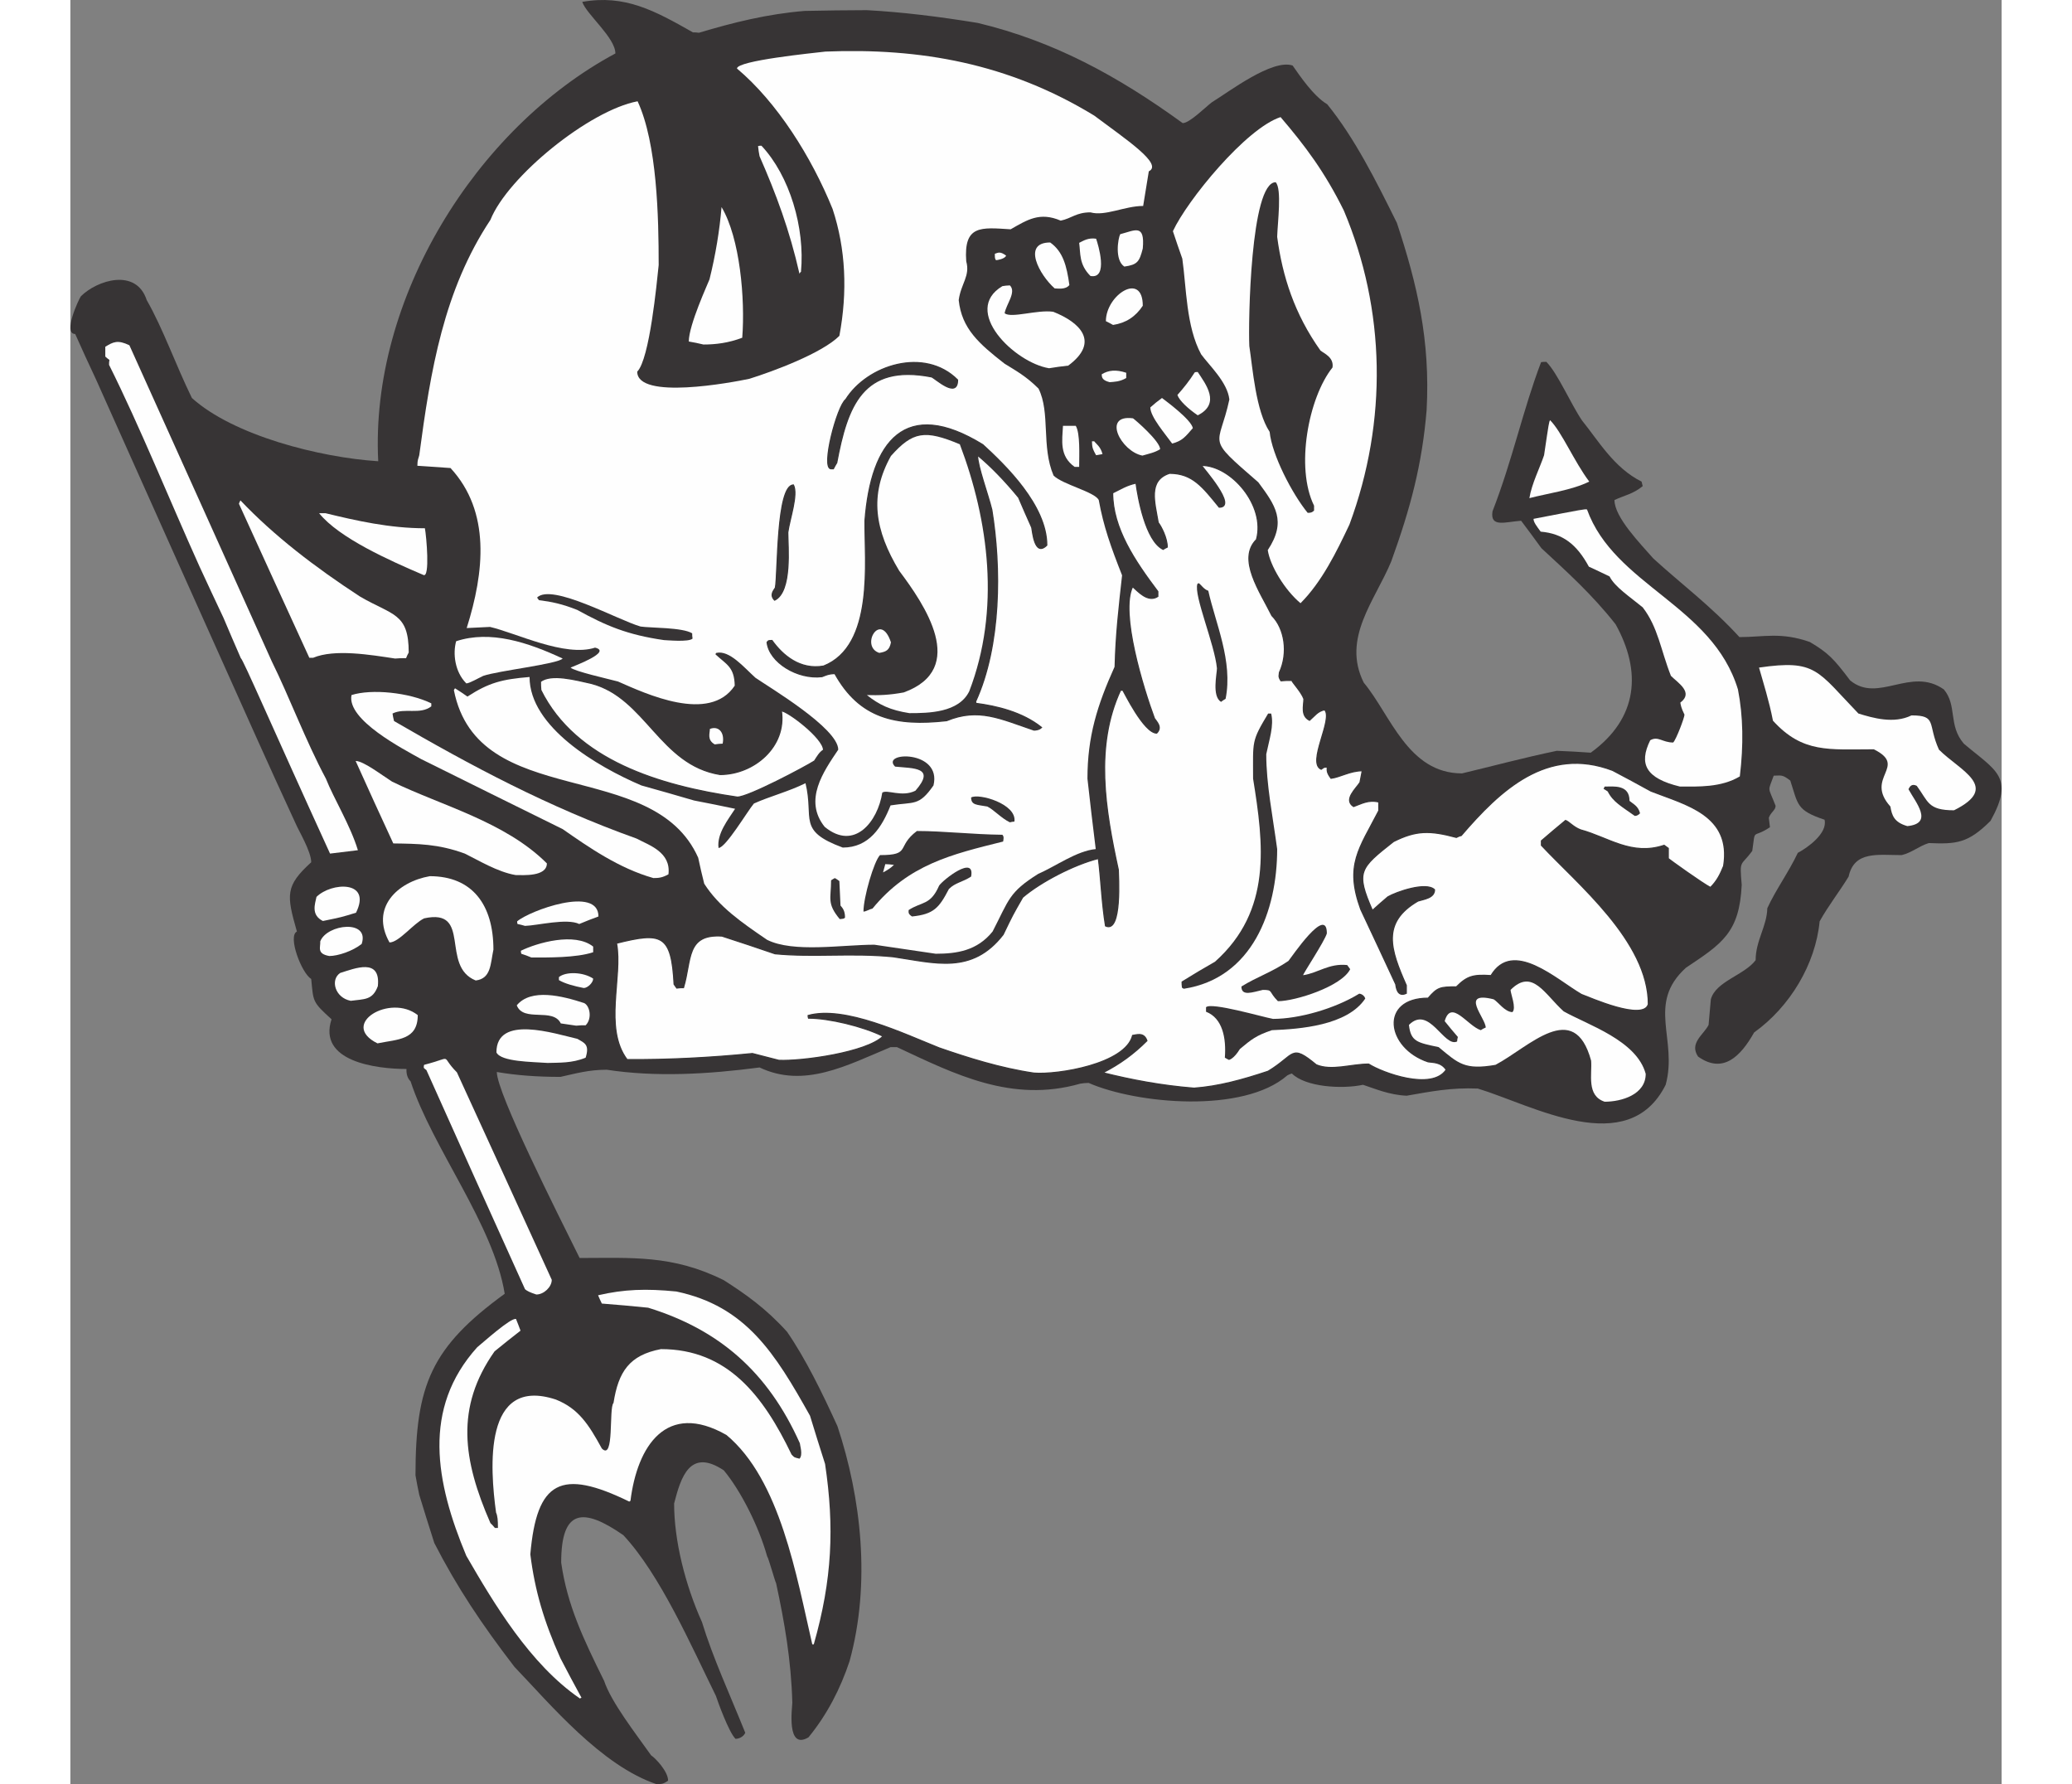
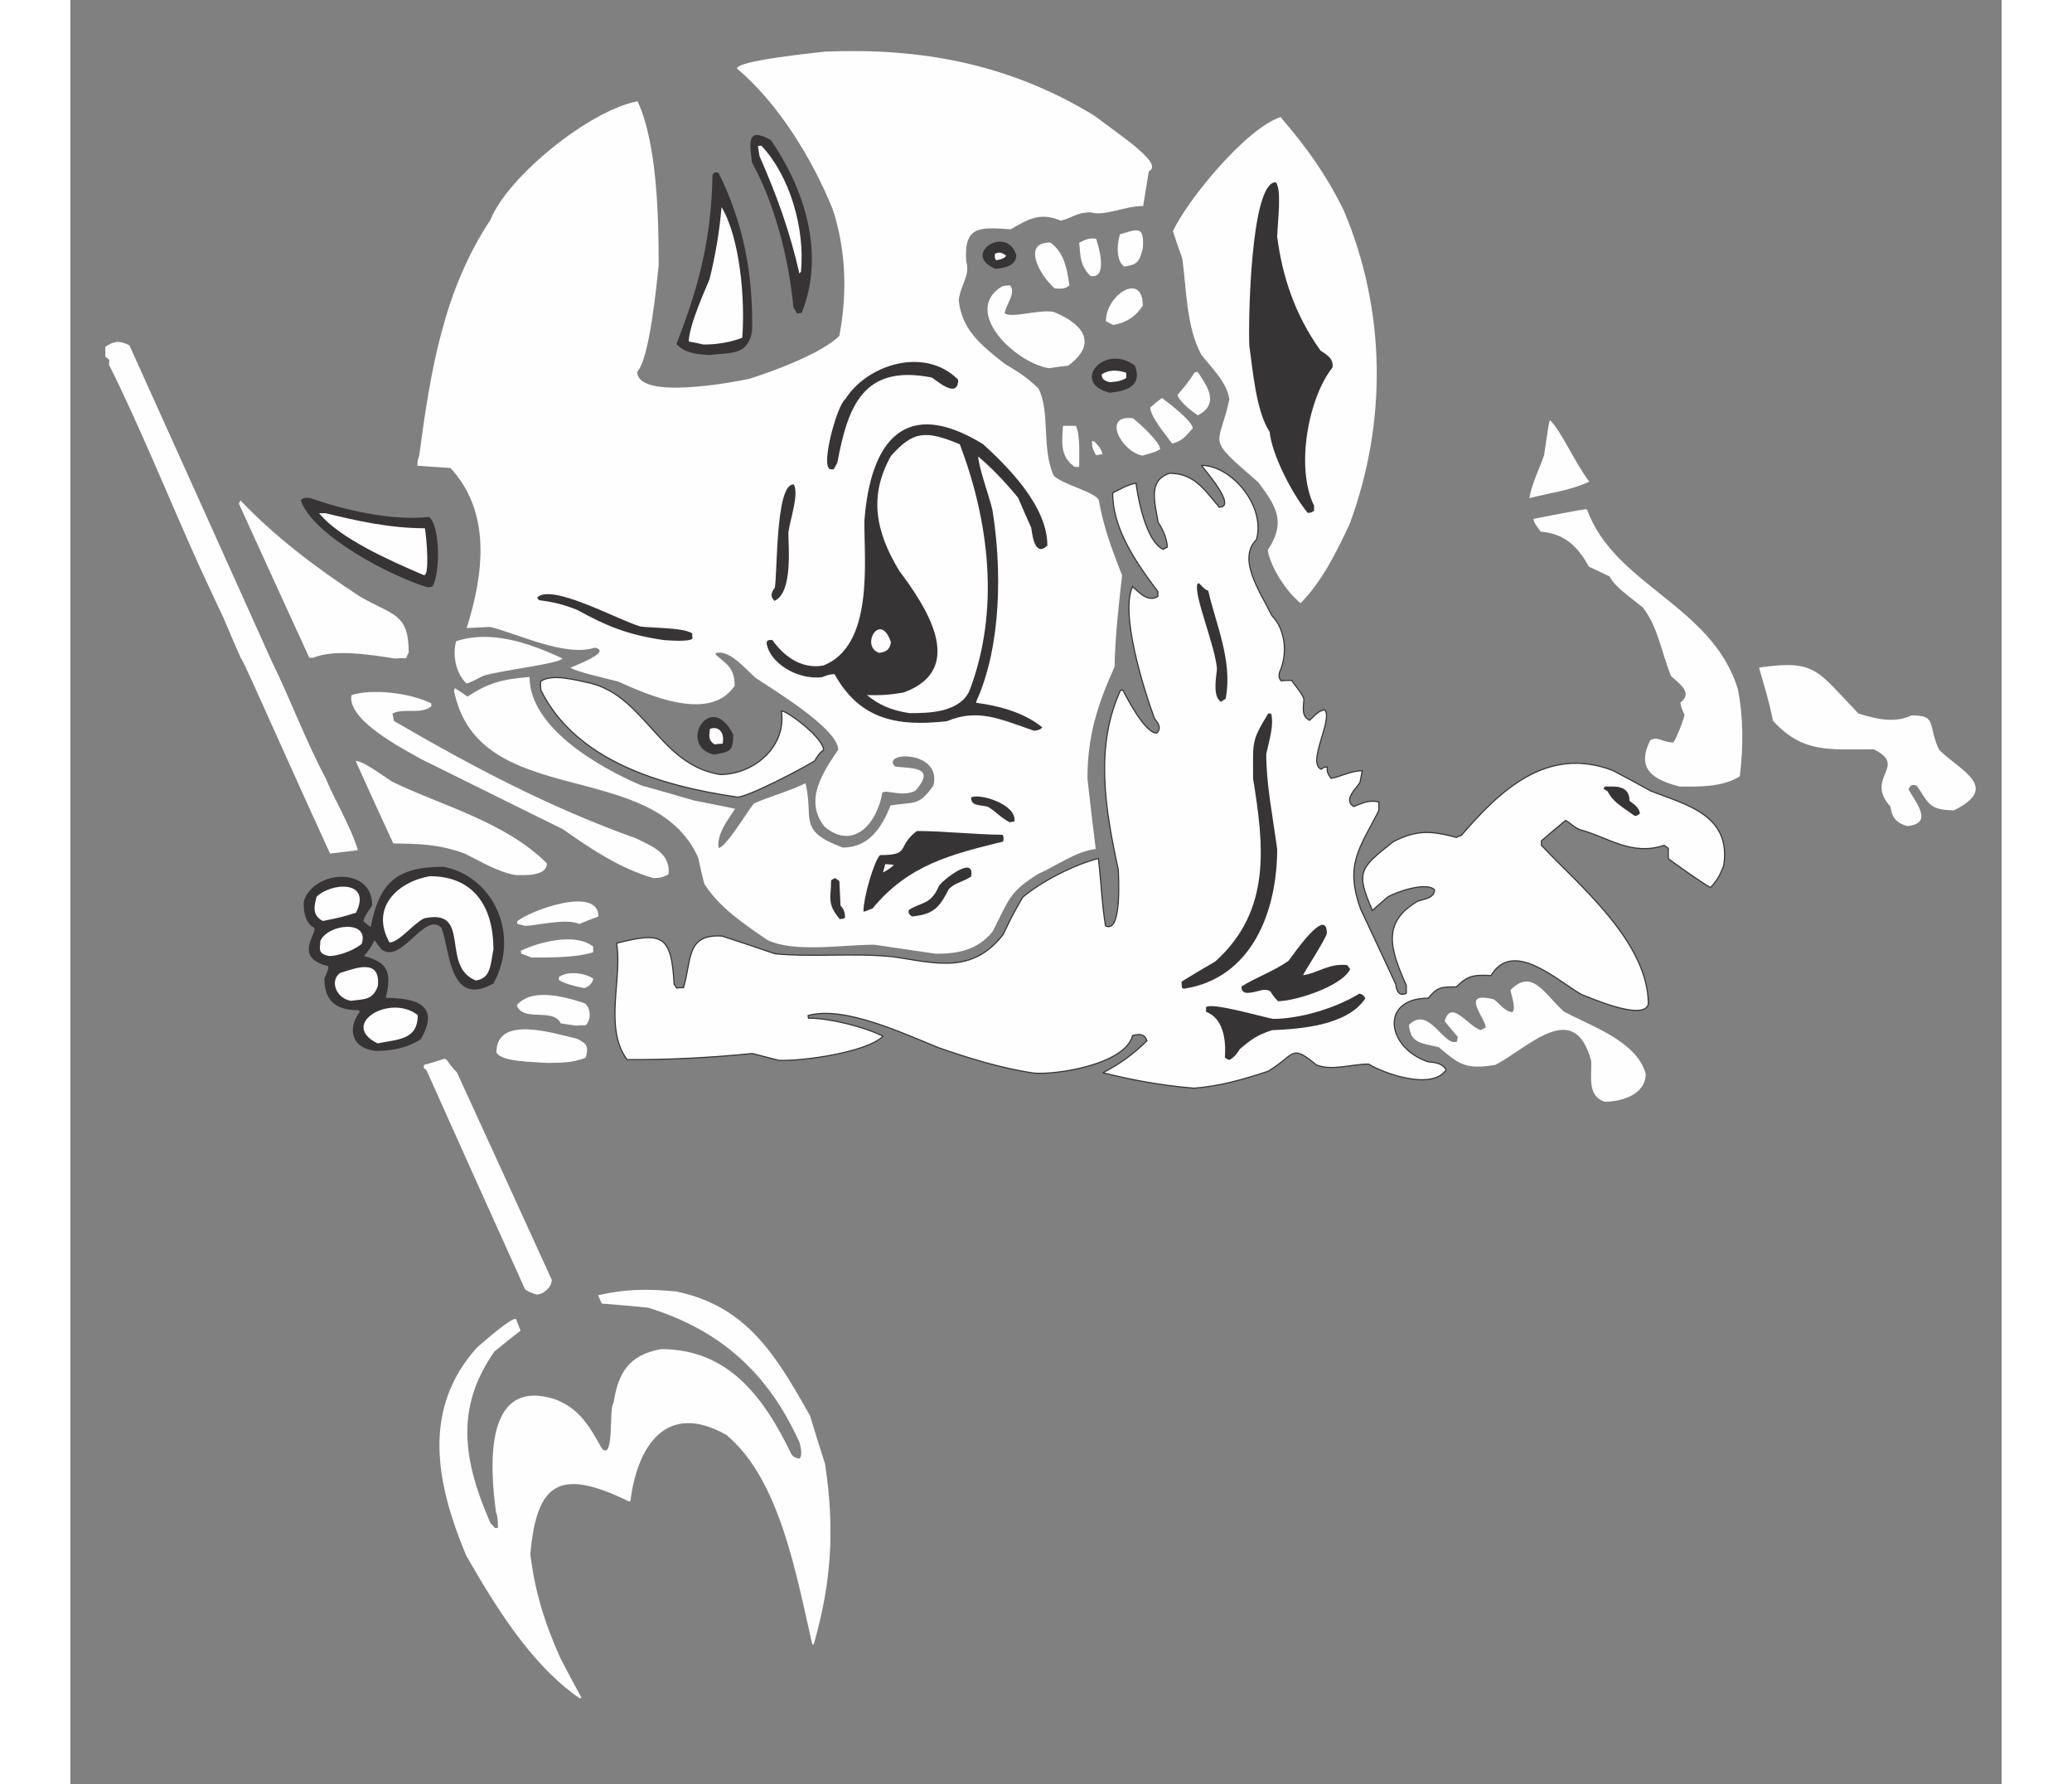
<svg xmlns="http://www.w3.org/2000/svg" xml:space="preserve" width="7.848in" height="6.757in" version="1.1" style="shape-rendering:geometricPrecision; text-rendering:geometricPrecision; image-rendering:optimizeQuality; fill-rule:evenodd; clip-rule:evenodd" viewBox="0 0 7847.74 7249.21">
  <rect x="0" y="0" width="7847.74" height="7249.21" fill="#808080" stroke="none" />
  <defs>
    <style type="text/css">
   
    .str0 {stroke:#373435;stroke-width:4.59;stroke-miterlimit:2.613}
    .fil1 {fill:#FEFEFE}
    .fil0 {fill:#373435}
   
  </style>
  </defs>
  <g id="Layer_x0020__x0028_Black_x0020_and_x0020_White_x0029_">
    <g id="_2008470409120">
-       <path class="fil0" d="M2384.48 7249.21c-226.4,-74.96 -434.43,-325.83 -579.76,-477.27 -133.08,-172.86 -234.04,-324.3 -325.83,-503.27 -21.42,-65.78 -41.3,-131.55 -61.19,-195.8 -6.12,-27.53 -10.71,-53.54 -15.3,-79.54 0,-367.13 64.25,-520.1 362.54,-737.32 -45.89,-282.99 -292.17,-588.93 -382.42,-862.75 -18.36,-18.36 -16.83,-42.83 -16.83,-50.48 -123.91,0 -361.01,-30.59 -304.41,-201.92 -79.54,-71.9 -73.43,-71.9 -82.6,-163.68 -39.77,-24.48 -96.37,-174.39 -58.13,-192.74 -42.83,-149.91 -47.42,-185.09 58.13,-281.46 0,-44.36 -53.54,-133.08 -62.72,-156.03 -53.54,-116.26 -107.08,-232.51 -159.09,-348.77 -218.75,-486.44 -435.96,-972.89 -653.18,-1457.8 -29.06,-61.19 -56.6,-122.38 -84.13,-183.56 -52.01,0 15.3,-142.26 22.95,-152.97 65.78,-65.78 224.87,-116.26 267.7,15.3 65.78,114.73 117.79,263.11 183.56,397.72 169.8,152.97 520.1,241.69 757.2,256.99 -33.65,-659.3 396.19,-1352.25 963.71,-1656.66 0,-64.25 -117.79,-159.09 -134.61,-209.57 172.86,-30.59 293.7,35.18 449.73,123.91 7.65,0 15.3,0 24.48,1.53 137.67,-41.3 278.41,-76.48 429.85,-88.72 84.13,-1.53 168.27,-3.06 252.4,-3.06 142.26,7.65 292.17,26 451.26,52.01 305.94,73.43 564.46,212.63 832.16,406.9 27.53,0 90.25,-62.72 117.79,-84.13 71.9,-44.36 246.28,-177.45 328.89,-149.91 29.06,41.3 84.13,123.91 140.73,157.56 111.67,137.67 197.33,309 282.99,481.86 82.6,249.34 136.14,477.27 120.85,760.26 -18.36,221.81 -65.78,399.25 -143.79,614.94 -65.78,159.09 -201.92,312.06 -111.67,492.56 108.61,130.02 178.97,368.66 399.25,368.66 122.38,-29.06 252.4,-64.25 385.48,-91.78 45.89,1.53 91.78,4.59 137.67,7.65 194.27,-140.73 206.51,-331.94 100.96,-521.63 -96.37,-122.38 -197.33,-212.63 -301.35,-309 -27.53,-38.24 -55.07,-74.96 -82.6,-111.67 -64.25,4.59 -126.97,29.06 -116.26,-38.24 81.07,-208.04 123.91,-413.02 197.33,-605.76 6.12,-1.53 13.77,-1.53 21.42,-1.53 45.89,45.89 99.43,171.33 145.32,238.63 65.78,81.07 130.02,192.74 241.69,247.81 1.53,6.12 3.06,12.24 4.59,18.36 -38.24,32.12 -76.48,38.24 -114.73,56.6 0,70.37 105.55,177.45 157.56,237.1 110.14,100.96 234.04,192.74 350.3,319.71 99.43,0 168.27,-21.42 286.05,19.89 74.96,44.36 97.9,68.84 163.68,156.03 114.73,94.84 246.28,-58.13 380.9,36.71 55.07,65.78 16.83,145.32 81.07,220.28 130.02,110.14 208.04,134.61 108.61,313.59 -91.78,91.78 -139.2,94.84 -250.87,90.25 -39.77,12.24 -67.31,38.24 -110.14,48.95 -96.37,0 -192.74,-18.36 -215.69,87.19 -35.18,58.13 -84.13,120.85 -117.79,182.03 -16.83,174.39 -120.85,347.24 -266.17,451.26 -55.07,97.9 -126.97,169.8 -227.93,97.9 -36.71,-55.07 22.95,-88.72 42.83,-128.49 3.06,-35.18 6.12,-70.37 9.18,-104.02 19.89,-73.43 136.14,-97.9 182.03,-159.09 0,-79.54 45.89,-137.67 47.42,-211.1 35.18,-76.48 87.19,-146.85 123.91,-224.87 38.24,-19.89 122.38,-79.54 108.61,-134.61 -114.73,-38.24 -107.08,-61.19 -139.2,-159.09 -33.65,-26 -36.71,-19.89 -67.31,-19.89 -24.48,68.84 -24.48,39.77 7.65,122.38 0,18.36 -19.89,26 -27.53,48.95 1.53,12.24 3.06,24.48 4.59,38.24 -73.43,48.95 -58.13,-1.53 -71.9,96.37 -47.42,64.25 -52.01,32.12 -42.83,137.67 -9.18,194.27 -79.54,238.63 -226.4,336.53 -162.15,146.85 -32.12,290.64 -82.6,475.74 -152.97,305.94 -541.51,82.6 -763.32,15.3 -108.61,-4.59 -192.74,12.24 -289.11,29.06 -71.9,-3.06 -130.02,-29.06 -177.45,-44.36 -85.66,18.36 -234.04,9.18 -289.11,-45.89 -6.12,1.53 -12.24,4.59 -18.36,7.65 -178.97,156.03 -611.88,116.26 -807.68,30.59 -12.24,0 -22.95,1.53 -33.65,3.06 -278.41,79.54 -509.39,-38.24 -744.96,-148.38 -9.18,0 -18.36,0 -26,0 -178.97,74.96 -351.83,168.27 -532.34,82.6 -209.57,27.53 -422.2,39.77 -621.06,9.18 -73.43,0 -125.44,15.3 -188.15,29.06 -93.31,0 -178.97,-6.12 -258.52,-19.89 0,85.66 246.28,573.64 336.53,755.67 209.57,0 377.84,-13.77 585.87,90.25 88.72,56.6 171.33,114.73 256.99,209.57 74.96,108.61 143.79,249.34 204.98,383.95 96.37,290.64 136.14,637.88 48.95,954.53 -36.71,110.14 -90.25,215.69 -166.74,309 -91.78,55.07 -65.78,-123.91 -65.78,-140.73 -4.59,-172.86 -32.12,-328.89 -65.78,-484.91 -6.12,-12.24 -30.59,-102.49 -36.71,-110.14 -33.65,-120.85 -107.08,-266.17 -175.92,-348.77 -137.67,-91.78 -174.39,27.53 -201.92,134.61 0,149.91 44.36,328.89 113.2,481.86 44.36,145.32 113.2,293.7 175.92,449.73 -7.65,16.83 -26,24.48 -39.77,24.48 -27.53,-27.53 -71.9,-151.44 -79.54,-174.39 -100.96,-204.98 -226.4,-492.56 -376.31,-653.18 -163.68,-113.2 -252.4,-107.08 -252.4,111.67 24.48,172.86 90.25,310.53 174.39,480.33 29.06,87.19 128.49,214.16 191.21,302.88 15.3,9.18 68.84,64.25 68.84,102.49 -22.95,16.83 -29.06,12.24 -44.36,15.3z" />
      <path class="fil1" d="M2070.89 6900.44c-203.45,-139.2 -350.3,-387.01 -461.97,-579.76 -125.44,-299.82 -180.5,-598.11 44.36,-847.45 22.95,-18.36 136.14,-120.85 157.56,-114.73 6.12,15.3 12.24,30.59 18.36,47.42 -35.18,27.53 -70.37,55.07 -105.55,84.13 -160.62,227.93 -128.49,442.08 -16.83,697.54 6.12,6.12 12.24,12.24 18.36,19.89 3.06,0 7.65,0 12.24,0 0,-32.12 -1.53,-48.95 -7.65,-62.72 -24.48,-178.97 -53.54,-556.81 243.22,-458.91 91.78,36.71 133.08,100.96 186.62,198.86 52.01,52.01 27.53,-165.21 47.42,-185.09 19.89,-126.97 64.25,-194.27 192.74,-218.75 270.76,0 416.08,189.68 530.81,428.32 12.24,12.24 7.65,10.71 32.12,16.83 15.3,-15.3 1.53,-55.07 1.53,-62.72 -130.02,-290.64 -328.89,-461.97 -616.47,-550.69 -62.72,-6.12 -125.44,-12.24 -188.15,-16.83 -6.12,-12.24 -10.71,-22.95 -15.3,-33.65 105.55,-24.48 195.8,-27.53 318.18,-15.3 282.99,59.66 400.78,250.87 543.04,504.8 19.89,64.25 39.77,130.02 61.19,195.8 38.24,256.99 29.06,469.62 -45.89,732.73 -3.06,0 -4.59,0 -6.12,0 -64.25,-276.88 -130.02,-668.48 -348.77,-850.51 -244.75,-139.2 -362.54,45.89 -390.07,267.7 -1.53,0 -3.06,1.53 -4.59,3.06 -278.41,-136.14 -376.31,-84.13 -402.31,214.16 18.36,146.85 55.07,272.29 122.38,422.2 27.53,53.54 56.6,107.08 85.66,160.62 -3.06,0 -4.59,1.53 -6.12,3.06z" />
      <path class="fil1" d="M1893.44 5259.07c-27.53,-9.18 -36.71,-13.77 -45.89,-21.42 -134.61,-296.76 -267.7,-593.52 -400.78,-890.29 -4.59,-3.06 -7.65,-6.12 -10.71,-9.18 0,-4.59 0,-9.18 1.53,-12.24 125.44,-32.12 61.19,-41.3 133.08,30.59 128.49,279.94 256.99,561.4 385.48,842.86 0,29.06 -32.12,59.66 -62.72,59.66z" />
      <path class="fil1" d="M6234.73 4475.86c-74.96,-24.48 -50.48,-111.67 -55.07,-166.74 -68.84,-253.93 -252.4,-55.07 -388.54,16.83 -125.44,21.42 -149.91,-4.59 -230.98,-71.9 -85.66,-18.36 -113.2,-21.42 -120.85,-90.25 82.6,-82.6 142.26,93.31 195.8,67.31 0,-6.12 1.53,-12.24 3.06,-18.36 -18.36,-21.42 -36.71,-42.83 -53.54,-64.25 26,-91.78 93.31,19.89 146.85,36.71 6.12,-4.59 12.24,-7.65 19.89,-10.71 0,-38.24 -108.61,-149.91 32.12,-114.73 16.83,9.18 45.89,52.01 76.48,52.01 16.83,-16.83 -7.65,-74.96 -7.65,-90.25 88.72,-88.72 137.67,16.83 215.69,87.19 97.9,55.07 296.76,117.79 333.47,253.93 0,84.13 -97.9,113.2 -166.74,113.2z" />
      <path class="fil1 str0" d="M4565.83 4420.8c-133.08,-10.71 -253.93,-33.65 -370.19,-62.72 68.84,-35.18 125.44,-76.48 178.97,-130.02 -12.24,-36.71 -44.36,-22.95 -58.13,-21.42 -29.06,116.26 -304.41,160.62 -400.78,152.97 -136.14,-19.89 -270.76,-62.72 -385.48,-102.49 -142.26,-56.6 -383.95,-172.86 -532.34,-131.55 0,3.06 0,6.12 1.53,10.71 81.07,0 218.75,32.12 302.88,73.43 -65.78,65.78 -330.42,102.49 -423.73,97.9 -36.71,-9.18 -71.9,-18.36 -107.08,-27.53 -169.8,16.83 -345.71,26 -509.39,24.48 -96.37,-128.49 -16.83,-336.53 -42.83,-472.68 183.56,-45.89 223.34,-36.71 234.04,166.74 3.06,4.59 6.12,9.18 10.71,15.3 9.18,-1.53 18.36,-1.53 27.53,-1.53 33.65,-111.67 9.18,-218.75 156.03,-209.57 71.9,22.95 143.79,47.42 215.69,71.9 157.56,15.3 312.06,-4.59 480.33,12.24 168.27,24.48 319.71,73.43 446.67,-90.25 38.24,-79.54 38.24,-79.54 79.54,-151.44 73.43,-62.72 209.57,-133.08 307.47,-157.56 10.71,82.6 13.77,180.5 29.06,273.82 68.84,33.65 52.01,-209.57 52.01,-227.93 -53.54,-246.28 -96.37,-501.74 9.18,-729.67 3.06,0 6.12,0 9.18,0 4.59,6.12 85.66,174.39 137.67,174.39 24.48,-24.48 -1.53,-47.42 -9.18,-59.66 -44.36,-119.32 -140.73,-429.85 -88.72,-535.39 18.36,15.3 61.19,67.31 102.49,39.77 0,-7.65 0,-13.77 0,-19.89 -93.31,-123.91 -183.56,-256.99 -183.56,-400.78 32.12,-15.3 53.54,-30.59 94.84,-39.77 7.65,56.6 38.24,234.04 110.14,269.23 4.59,-3.06 10.71,-6.12 16.83,-9.18 0,-36.71 -24.48,-84.13 -36.71,-99.43 -13.77,-82.6 -42.83,-171.33 45.89,-200.39 93.31,0 134.61,55.07 201.92,137.67 76.48,0 -67.31,-160.62 -71.9,-169.8 120.85,0 261.58,163.68 223.34,301.35 -79.54,79.54 15.3,212.63 62.72,309 52.01,52.01 67.31,151.44 30.59,230.98 0,10.71 -6.12,15.3 6.12,33.65 13.77,-1.53 29.06,-1.53 44.36,-1.53 0,6.12 38.24,45.89 48.95,74.96 0,27.53 -13.77,68.84 22.95,87.19 21.42,-18.36 32.12,-36.71 61.19,-42.83 36.71,36.71 -73.43,215.69 -13.77,241.69 7.65,-4.59 7.65,-9.18 24.48,-9.18 0,13.77 -3.06,21.42 15.3,45.89 36.71,-4.59 78.01,-30.59 126.97,-30.59 -3.06,15.3 -6.12,30.59 -9.18,47.42 -15.3,24.48 -68.84,70.37 -26,97.9 30.59,-10.71 59.66,-29.06 102.49,-18.36 0,10.71 0,22.95 0,35.18 -79.54,154.5 -139.2,220.28 -73.43,400.78 47.42,100.96 94.84,201.92 142.26,304.41 1.53,7.65 4.59,55.07 42.83,36.71 0,-10.71 0,-21.42 0,-32.12 -64.25,-145.32 -102.49,-255.46 47.42,-342.65 24.48,-7.65 67.31,-12.24 67.31,-45.89 -33.65,-33.65 -156.03,9.18 -189.68,29.06 -21.42,18.36 -42.83,36.71 -62.72,55.07 -68.84,-157.56 -52.01,-171.33 85.66,-279.94 91.78,-45.89 146.85,-45.89 255.46,-16.83 6.12,-3.06 12.24,-6.12 19.89,-7.65 157.56,-183.56 348.77,-365.6 614.94,-264.64 52.01,27.53 104.02,55.07 156.03,84.13 140.73,55.07 328.89,96.37 295.23,304.41 -13.77,33.65 -26,59.66 -53.54,87.19 -30.59,-15.3 -169.8,-114.73 -171.33,-117.79 0,-13.77 0,-27.53 0,-41.3 -6.12,-4.59 -12.24,-9.18 -16.83,-12.24 -133.08,44.36 -226.4,-32.12 -339.59,-62.72 -29.06,-10.71 -47.42,-33.65 -61.19,-38.24 -33.65,27.53 -65.78,55.07 -97.9,82.6 0,6.12 0,12.24 0,18.36 145.32,156.03 434.43,390.07 434.43,645.53 -19.89,70.37 -238.63,-27.53 -272.29,-39.77 -102.49,-59.66 -278.41,-224.87 -367.13,-76.48 -71.9,-4.59 -96.37,1.53 -140.73,45.89 -65.78,0 -76.48,1.53 -114.73,45.89 -197.33,0 -169.8,201.92 0,258.52 18.36,3.06 52.01,0 73.43,32.12 -58.13,87.19 -260.05,12.24 -315.12,-22.95 -71.9,0 -149.91,29.06 -212.63,3.06 -105.55,-87.19 -84.13,-41.3 -195.8,26 -105.55,35.18 -200.39,61.19 -301.35,68.84z" />
      <path class="fil1" d="M1939.33 4318.31c-64.25,-4.59 -189.68,-4.59 -208.04,-42.83 0,-154.5 235.57,-76.48 328.89,-55.07 29.06,16.83 50.48,22.95 33.65,76.48 -55.07,22.95 -108.61,19.89 -154.5,21.42z" />
      <path class="fil0" d="M4708.09 4306.07c-6.12,-3.06 -12.24,-6.12 -16.83,-9.18 6.12,-79.54 -9.18,-160.62 -76.48,-186.62 0,-6.12 0,-12.24 0,-18.36 21.42,-21.42 229.45,39.77 272.29,47.42 105.55,0 250.87,-41.3 350.3,-102.49 4.59,0 19.89,4.59 24.48,19.89 -73.43,110.14 -266.17,123.91 -379.37,128.49 -64.25,21.42 -84.13,38.24 -130.02,76.48 -9.18,15.3 -27.53,39.77 -44.36,44.36z" />
      <path class="fil0" d="M1238.73 4269.36c-105.55,-13.77 -108.61,-97.9 -62.72,-159.09 -1.53,-3.06 -3.06,-4.59 -4.59,-6.12 -100.96,0 -139.2,-45.89 -139.2,-128.49 6.12,-16.83 19.89,-41.3 15.3,-50.48 -143.79,-35.18 -44.36,-131.55 -56.6,-156.03 -42.83,-21.42 -42.83,-81.07 -42.83,-105.55 36.71,-128.49 278.41,-146.85 278.41,13.77 -6.12,13.77 -35.18,45.89 -35.18,65.78 9.18,7.65 18.36,15.3 29.06,22.95 35.18,-177.45 100.96,-244.75 296.76,-244.75 201.92,39.77 312.06,275.35 201.92,474.21 -180.5,100.96 -175.92,-136.14 -211.1,-226.4 -68.84,-68.84 -162.15,151.44 -244.75,87.19 -9.18,-12.24 -18.36,-24.48 -27.53,-36.71 -7.65,18.36 -26,47.42 -42.83,64.25 91.78,24.48 116.26,59.66 88.72,169.8 113.2,1.53 226.4,22.95 142.26,168.27 -59.66,38.24 -122.38,47.42 -185.09,47.42z" />
      <path class="fil1" d="M1247.91 4238.76c-157.56,-78.01 52.01,-203.45 163.68,-114.73 0,102.49 -82.6,97.9 -163.68,114.73z" />
      <path class="fil1" d="M2055.59 4166.87c-21.42,-3.06 -42.83,-6.12 -62.72,-9.18 -32.12,-65.78 -151.44,-3.06 -178.97,-73.43 58.13,-70.37 185.09,-38.24 273.82,-9.18 22.95,10.71 33.65,62.72 6.12,90.25 -13.77,0 -26,0 -38.24,1.53z" />
      <path class="fil0" d="M4906.95 4067.43c-39.77,-39.77 -18.36,-45.89 -61.19,-45.89 -41.3,9.18 -87.19,27.53 -87.19,-13.77 64.25,-39.77 123.91,-58.13 191.21,-104.02 10.71,-12.24 156.03,-229.45 156.03,-111.67 -9.18,32.12 -97.9,165.21 -96.37,169.8 61.19,-9.18 104.02,-48.95 178.97,-41.3 3.06,4.59 7.65,10.71 12.24,16.83 -35.18,70.37 -223.34,130.02 -293.7,130.02z" />
      <path class="fil1" d="M1139.3 4065.91c-64.25,-12.24 -84.13,-85.66 -42.83,-113.2 59.66,-18.36 165.21,-62.72 152.97,53.54 -21.42,58.13 -55.07,52.01 -110.14,59.66z" />
      <path class="fil0" d="M4524.53 4016.95c-3.06,-1.53 -6.12,-3.06 -7.65,-4.59 -1.53,-9.18 -1.53,-16.83 -1.53,-24.48 44.36,-27.53 90.25,-55.07 136.14,-81.07 232.51,-208.04 197.33,-477.27 154.5,-743.43 0,-154.5 -7.65,-149.91 61.19,-264.64 3.06,0 7.65,0 12.24,0 12.24,48.95 -7.65,105.55 -19.89,165.21 0,122.38 26,249.34 44.36,385.48 0,250.87 -100.96,524.69 -379.37,567.52z" />
      <path class="fil1" d="M2086.18 4013.9c-39.77,-7.65 -78.01,-18.36 -100.96,-32.12 0,-4.59 0,-9.18 0,-12.24 27.53,-22.95 97.9,-21.42 139.2,6.12 0,16.83 -22.95,38.24 -38.24,38.24z" />
      <path class="fil1" d="M1647.16 3983.3c-145.32,-58.13 -13.77,-295.23 -209.57,-252.4 -44.36,21.42 -102.49,97.9 -140.73,97.9 -79.54,-140.73 32.12,-246.28 163.68,-269.23 172.86,0 258.52,116.26 258.52,298.29 -12.24,58.13 -9.18,117.79 -71.9,125.44z" />
      <path class="fil1" d="M1873.56 3889.99c-13.77,-6.12 -27.53,-10.71 -41.3,-15.3 -1.53,-4.59 -1.53,-9.18 -1.53,-12.24 65.78,-32.12 218.75,-76.48 293.7,-16.83 0,7.65 0,15.3 0,22.95 -68.84,22.95 -185.09,21.42 -250.87,21.42z" />
      <path class="fil1" d="M1052.11 3883.87c-52.01,-9.18 -35.18,-35.18 -36.71,-59.66 27.53,-70.37 201.92,-90.25 168.27,10.71 -36.71,29.06 -96.37,48.95 -131.55,48.95z" />
      <path class="fil1" d="M3516.45 3874.69c-84.13,-12.24 -166.74,-24.48 -249.34,-36.71 -131.55,0 -328.89,33.65 -435.96,-19.89 -105.55,-71.9 -195.8,-134.61 -255.46,-227.93 -9.18,-35.18 -16.83,-70.37 -24.48,-105.55 -183.56,-413.02 -894.87,-186.62 -992.77,-680.72 1.53,-3.06 3.06,-6.12 4.59,-7.65 16.83,10.71 33.65,21.42 50.48,33.65 87.19,-56.6 140.73,-70.37 252.4,-79.54 0,203.45 275.35,364.07 454.32,440.55 70.37,19.89 142.26,39.77 214.16,61.19 55.07,10.71 110.14,21.42 166.74,33.65 -27.53,42.83 -74.96,100.96 -67.31,159.09 29.06,0 117.79,-149.91 143.79,-180.5 64.25,-29.06 142.26,-48.95 209.57,-82.6 35.18,145.32 -35.18,192.74 151.44,261.58 107.08,0 159.09,-82.6 194.27,-171.33 96.37,-15.3 114.73,4.59 174.39,-81.07 35.18,-145.32 -217.22,-137.67 -156.03,-76.48 74.96,7.65 166.74,1.53 82.6,97.9 -55.07,27.53 -114.73,-6.12 -134.61,7.65 -18.36,117.79 -113.2,238.63 -234.04,139.2 -87.19,-108.61 -4.59,-224.87 55.07,-313.59 0,-87.19 -281.46,-253.93 -336.53,-292.17 -47.42,-42.83 -105.55,-113.2 -159.09,-100.96 -1.53,1.53 -3.06,3.06 -3.06,6.12 44.36,41.3 76.48,50.48 78.01,126.97 -102.49,154.5 -362.54,32.12 -474.21,-16.83 -39.77,-10.71 -177.45,-41.3 -192.74,-56.6 16.83,-7.65 169.8,-64.25 99.43,-81.07 -122.38,39.77 -321.24,-59.66 -426.79,-84.13 -32.12,1.53 -64.25,3.06 -94.84,4.59 71.9,-227.93 97.9,-472.68 -65.78,-650.12 -45.89,-3.06 -90.25,-6.12 -134.61,-9.18 0,-26 4.59,-29.06 7.65,-42.83 45.89,-345.71 99.43,-670.01 289.11,-956.06 70.37,-175.92 402.31,-445.14 598.11,-481.86 79.54,171.33 85.66,471.15 85.66,665.42 -7.65,71.9 -36.71,382.42 -87.19,432.9 0,116.26 383.95,44.36 455.85,29.06 97.9,-30.59 295.23,-104.02 365.6,-174.39 33.65,-178.97 26,-353.36 -27.53,-515.51 -85.66,-211.1 -224.87,-432.9 -388.54,-570.58 0,-32.12 307.47,-62.72 359.48,-68.84 385.48,-15.3 743.43,47.42 1092.21,260.05 128.49,96.37 281.46,197.33 221.81,226.4 -7.65,45.89 -15.3,93.31 -22.95,140.73 -74.96,0 -154.5,42.83 -214.16,26 -58.13,0 -76.48,24.48 -120.85,33.65 -85.66,-36.71 -136.14,-3.06 -203.45,35.18 -120.85,-7.65 -191.21,-18.36 -180.5,130.02 16.83,59.66 -21.42,90.25 -30.59,157.56 12.24,116.26 82.6,177.45 186.62,258.52 44.36,27.53 87.19,50.48 137.67,100.96 48.95,97.9 10.71,235.57 61.19,353.36 36.71,36.71 166.74,65.78 183.56,99.43 19.89,108.61 48.95,189.68 94.84,305.94 -13.77,123.91 -27.53,237.1 -30.59,371.72 -70.37,156.03 -110.14,282.99 -110.14,454.32 10.71,94.84 21.42,189.68 33.65,286.05 -78.01,7.65 -160.62,68.84 -234.04,100.96 -119.32,74.96 -117.79,104.02 -185.09,234.04 -62.72,78.01 -145.32,90.25 -230.98,90.25z" />
      <path class="fil1" d="M1847.55 3761.5c-10.71,-3.06 -21.42,-6.12 -30.59,-7.65 -1.53,-4.59 -1.53,-7.65 -1.53,-10.71 48.95,-42.83 330.42,-146.85 330.42,-19.89 -26,9.18 -52.01,19.89 -78.01,30.59 -50.48,-24.48 -169.8,6.12 -220.28,7.65z" />
      <path class="fil1" d="M1026.1 3741.61c-48.95,-24.48 -32.12,-68.84 -26,-97.9 59.66,-59.66 226.4,-68.84 160.62,64.25 -59.66,18.36 -59.66,18.36 -134.61,33.65z" />
      <path class="fil0" d="M3126.38 3733.96c-53.54,-64.25 -35.18,-84.13 -35.18,-157.56 4.59,-3.06 9.18,-6.12 15.3,-9.18 6.12,3.06 12.24,7.65 18.36,12.24 1.53,32.12 3.06,65.78 4.59,99.43 9.18,10.71 18.36,21.42 18.36,48.95 -4.59,4.59 -4.59,4.59 -21.42,6.12z" />
      <path class="fil0" d="M3420.08 3723.25c-16.83,-10.71 -13.77,-16.83 -13.77,-26 53.54,-35.18 88.72,-18.36 123.91,-99.43 15.3,-22.95 146.85,-126.97 130.02,-36.71 -35.18,22.95 -64.25,24.48 -90.25,50.48 -39.77,76.48 -61.19,102.49 -149.91,111.67z" />
      <path class="fil0" d="M3222.75 3703.37c0,-58.13 42.83,-204.98 67.31,-229.45 128.49,0 64.25,-33.65 149.91,-97.9 107.08,0 223.34,13.77 347.24,15.3 7.65,7.65 4.59,18.36 3.06,27.53 -209.57,52.01 -383.95,93.31 -530.81,272.29 -13.77,3.06 -26,12.24 -36.71,12.24z" />
      <path class="fil1" d="M2369.18 3567.22c-140.73,-39.77 -263.11,-125.44 -368.66,-198.86 -192.74,-94.84 -383.95,-189.68 -575.17,-284.52 -73.43,-41.3 -302.88,-159.09 -282.99,-260.05 81.07,-26 234.04,-10.71 324.3,33.65 0,3.06 0,7.65 0,12.24 -45.89,35.18 -108.61,4.59 -157.56,29.06 1.53,9.18 3.06,19.89 6.12,30.59 313.59,182.03 625.65,348.77 985.13,477.27 52.01,27.53 140.73,55.07 130.02,145.32 -24.48,13.77 -39.77,15.3 -61.19,15.3z" />
      <path class="fil1" d="M1809.31 3554.99c-73.43,-12.24 -152.97,-61.19 -206.51,-87.19 -108.61,-39.77 -191.21,-39.77 -290.64,-41.3 -52.01,-111.67 -102.49,-223.34 -152.97,-335 32.12,0 107.08,58.13 148.38,84.13 197.33,96.37 458.91,162.15 628.71,331.94 0,55.07 -97.9,47.42 -126.97,47.42z" />
      <path class="fil1" d="M3302.3 3544.28c3.06,-12.24 6.12,-22.95 9.18,-33.65 10.71,0 22.95,1.53 35.18,3.06 -12.24,12.24 -29.06,22.95 -44.36,30.59z" />
      <path class="fil1" d="M1055.17 3467.79c-237.1,-518.57 -353.36,-789.32 -362.54,-793.91 -24.48,-55.07 -47.42,-110.14 -70.37,-163.68 -33.65,-70.37 -65.78,-140.73 -97.9,-209.57 -120.85,-267.7 -241.69,-567.52 -367.13,-818.39 0,-7.65 0,-13.77 1.53,-19.89 -6.12,-4.59 -12.24,-9.18 -16.83,-13.77 0,-13.77 0,-27.53 0,-39.77 32.12,-19.89 50.48,-29.06 97.9,-6.12 192.74,426.79 385.48,855.1 578.23,1283.42 71.9,145.32 137.67,322.77 220.28,477.27 32.12,81.07 99.43,189.68 130.02,290.64 -38.24,4.59 -76.48,9.18 -113.2,13.77z" />
      <path class="fil1" d="M7464.61 3356.12c-53.54,-15.3 -62.72,-42.83 -68.84,-79.54 -107.08,-119.32 73.43,-162.15 -67.31,-232.51 -182.03,0 -289.11,16.83 -409.96,-116.26 -15.3,-79.54 -39.77,-156.03 -56.6,-215.69 232.51,-33.65 235.57,12.24 403.84,186.62 59.66,18.36 143.79,42.83 215.69,7.65 105.55,0 64.25,35.18 111.67,139.2 85.66,85.66 252.4,151.44 61.19,246.28 -107.08,0 -104.02,-35.18 -151.44,-99.43 -21.42,-10.71 -29.06,4.59 -33.65,13.77 29.06,53.54 104.02,139.2 -4.59,149.91z" />
      <path class="fil0" d="M3817.8 3340.83c-35.18,-16.83 -64.25,-50.48 -91.78,-64.25 -41.3,-7.65 -65.78,-4.59 -65.78,-36.71 30.59,-18.36 186.62,26 175.92,97.9 -6.12,0 -12.24,1.53 -18.36,3.06z" />
      <path class="fil0" d="M6357.11 3314.82c-53.54,-38.24 -88.72,-56.6 -110.14,-99.43 -6.12,-4.59 -12.24,-7.65 -16.83,-10.71 1.53,-3.06 3.06,-6.12 4.59,-9.18 36.71,0 100.96,-9.18 100.96,58.13 13.77,12.24 35.18,19.89 42.83,50.48 -6.12,6.12 -12.24,10.71 -21.42,10.71z" />
      <path class="fil1 str0" d="M2710.3 3238.34c-313.59,-45.89 -656.24,-148.38 -798.5,-434.43 -1.53,-12.24 -1.53,-24.48 -1.53,-35.18 44.36,-33.65 143.79,-6.12 206.51,7.65 221.81,58.13 278.41,330.42 523.16,370.19 137.67,0 270.76,-113.2 249.34,-258.52 24.48,0 171.33,110.14 171.33,159.09 -16.83,10.71 -24.48,26 -36.71,44.36 -38.24,24.48 -269.23,146.85 -313.59,146.85z" />
      <path class="fil1" d="M6540.67 3195.51c-139.2,-33.65 -168.27,-91.78 -120.85,-188.15 32.12,-18.36 48.95,9.18 93.31,9.18 12.24,-12.24 45.89,-100.96 45.89,-113.2 -13.77,-27.53 -15.3,-39.77 -16.83,-48.95 55.07,-41.3 -9.18,-79.54 -38.24,-108.61 -41.3,-104.02 -52.01,-197.33 -114.73,-278.41 -52.01,-42.83 -113.2,-82.6 -134.61,-125.44 -29.06,-13.77 -56.6,-27.53 -84.13,-39.77 -48.95,-90.25 -105.55,-134.61 -195.8,-142.26 -16.83,-22.95 -29.06,-38.24 -29.06,-52.01 206.51,-39.77 206.51,-39.77 217.22,-38.24 111.67,309 509.39,388.54 613.41,731.2 21.42,110.14 22.95,226.4 7.65,353.36 -76.48,45.89 -169.8,41.3 -243.22,41.3z" />
      <path class="fil0" d="M2613.93 3065.48c-148.38,-36.71 -12.24,-266.17 79.54,-81.07 0,70.37 -15.3,70.37 -79.54,81.07z" />
      <path class="fil1" d="M2618.52 3024.18c-32.12,-18.36 -19.89,-44.36 -19.89,-62.72 33.65,-13.77 61.19,12.24 52.01,59.66 -10.71,0 -21.42,1.53 -32.12,3.06z" />
      <path class="fil0 str0" d="M3915.71 2966.05c-136.14,-45.89 -224.87,-91.78 -354.89,-38.24 -206.51,22.95 -353.36,-9.18 -454.32,-191.21 -26,0 -39.77,7.65 -52.01,12.24 -99.43,12.24 -214.16,-58.13 -223.34,-139.2 4.59,-4.59 1.53,-7.65 19.89,-7.65 42.83,59.66 113.2,120.85 209.57,104.02 208.04,-82.6 166.74,-425.26 168.27,-590.46 24.48,-322.77 163.68,-503.27 478.8,-309 90.25,82.6 260.05,246.28 260.05,408.43 -50.48,50.48 -58.13,-59.66 -61.19,-71.9 -18.36,-41.3 -36.71,-82.6 -53.54,-122.38 -56.6,-68.84 -113.2,-126.97 -166.74,-171.33 0,44.36 42.83,159.09 58.13,221.81 38.24,234.04 38.24,550.69 -65.78,778.62 0,1.53 0,4.59 1.53,7.65 82.6,10.71 188.15,35.18 266.17,97.9 -9.18,9.18 -22.95,10.71 -30.59,10.71z" />
      <path class="fil1" d="M3409.38 2897.21c-78.01,-12.24 -122.38,-33.65 -172.86,-73.43 48.95,1.53 91.78,0 149.91,-10.71 264.64,-96.37 82.6,-359.48 -18.36,-494.09 -99.43,-165.21 -122.38,-307.47 -33.65,-466.56 88.72,-99.43 137.67,-107.08 279.94,-47.42 117.79,310.53 165.21,673.07 38.24,1003.48 -42.83,87.19 -165.21,88.72 -243.22,88.72z" />
      <path class="fil0" d="M4675.97 2851.32c-38.24,-21.42 -16.83,-114.73 -16.83,-136.14 -9.18,-97.9 -94.84,-296.76 -79.54,-342.65 1.53,-1.53 3.06,-3.06 6.12,-3.06 9.18,6.12 19.89,24.48 38.24,30.59 29.06,131.55 100.96,286.05 70.37,439.02 -6.12,3.06 -12.24,7.65 -18.36,12.24z" />
      <path class="fil1" d="M1608.92 2776.37c-47.42,-47.42 -55.07,-122.38 -41.3,-171.33 139.2,-45.89 292.17,4.59 432.9,70.37 -22.95,22.95 -260.05,48.95 -322.77,70.37 -19.89,9.18 -56.6,30.59 -68.84,30.59z" />
      <path class="fil1" d="M1319.81 2675.41c-100.96,-15.3 -246.28,-39.77 -333.47,-3.06 -6.12,0 -10.71,0 -15.3,0 -96.37,-209.57 -191.21,-417.61 -286.05,-625.65 1.53,-4.59 3.06,-9.18 6.12,-13.77 136.14,143.79 304.41,272.29 484.91,390.07 133.08,78.01 198.86,65.78 198.86,227.93 -4.59,7.65 -7.65,15.3 -10.71,22.95 -15.3,0 -30.59,0 -44.36,1.53z" />
      <path class="fil1" d="M3287 2652.46c-79.54,-26 4.59,-172.86 47.42,-42.83 -6.12,32.12 -19.89,38.24 -47.42,42.83z" />
      <path class="fil0" d="M2412.01 2600.45c-148.38,-21.42 -235.57,-58.13 -351.83,-122.38 -61.19,-24.48 -105.55,-33.65 -156.03,-39.77 -3.06,-4.59 -6.12,-7.65 -7.65,-10.71 59.66,-59.66 328.89,91.78 420.67,117.79 41.3,6.12 169.8,3.06 209.57,27.53 0,6.12 0,13.77 1.53,21.42 -15.3,15.3 -107.08,6.12 -116.26,6.12z" />
      <path class="fil1" d="M4998.73 2450.54c-64.25,-53.54 -123.91,-152.97 -133.08,-215.69 78.01,-117.79 30.59,-182.03 -38.24,-275.35 -218.75,-189.68 -160.62,-137.67 -117.79,-336.53 -7.65,-70.37 -82.6,-139.2 -114.73,-183.56 -61.19,-113.2 -59.66,-270.76 -76.48,-388.54 -13.77,-38.24 -26,-74.96 -38.24,-111.67 58.13,-125.44 296.76,-417.61 437.49,-463.5 99.43,116.26 178.97,221.81 256.99,379.37 169.8,402.31 178.97,855.1 22.95,1275.77 -52.01,110.14 -111.67,232.51 -198.86,319.71z" />
      <path class="fil0 str0" d="M2861.74 2438.3c-21.42,-21.42 -3.06,-39.77 3.06,-50.48 10.71,-53.54 3.06,-417.61 73.43,-417.61 19.89,39.77 -15.3,137.67 -22.95,192.74 0,56.6 18.36,240.16 -53.54,275.35z" />
      <path class="fil0" d="M1452.89 2386.3c-149.91,-44.36 -469.62,-211.1 -517.04,-354.89 13.77,-9.18 16.83,-10.71 39.77,-7.65 130.02,45.89 324.3,93.31 481.86,76.48 44.36,33.65 47.42,224.87 13.77,282.99 -6.12,0 -12.24,1.53 -18.36,3.06z" />
      <path class="fil1" d="M1434.53 2335.82c-136.14,-58.13 -342.65,-149.91 -423.73,-250.87 7.65,0 16.83,0 26,0 125.44,30.59 261.58,61.19 403.84,61.19 6.12,32.12 21.42,203.45 -6.12,189.68z" />
      <path class="fil0" d="M5027.8 2083.41c-62.72,-76.48 -145.32,-235.57 -154.5,-328.89 -56.6,-85.66 -68.84,-258.52 -82.6,-348.77 -4.59,-94.84 4.59,-665.42 107.08,-665.42 26,26 7.65,166.74 6.12,221.81 21.42,160.62 70.37,313.59 175.92,461.97 15.3,12.24 55.07,27.53 48.95,68.84 -97.9,122.38 -151.44,406.9 -74.96,561.4 0,6.12 0,12.24 0,19.89 -9.18,9.18 -16.83,9.18 -26,9.18z" />
      <path class="fil1" d="M5928.79 2023.76c9.18,-58.13 42.83,-123.91 59.66,-174.39 19.89,-134.61 19.89,-134.61 24.48,-142.26 47.42,47.42 97.9,168.27 159.09,249.34 -70.37,35.18 -174.39,48.95 -243.22,67.31z" />
      <path class="fil0 str0" d="M3091.2 1904.44c-42.83,0 24.48,-255.46 59.66,-281.46 87.19,-139.2 319.71,-214.16 454.32,-79.54 0,79.54 -91.78,-7.65 -105.55,-12.24 -281.46,-55.07 -342.65,120.85 -385.48,348.77 -4.59,7.65 -9.18,15.3 -13.77,24.48 -3.06,0 -6.12,0 -9.18,0z" />
      <path class="fil1" d="M4080.91 1896.79c-62.72,-44.36 -50.48,-107.08 -47.42,-166.74 16.83,0 33.65,0 52.01,0 18.36,30.59 13.77,119.32 13.77,166.74 -6.12,0 -12.24,0 -18.36,0z" />
      <path class="fil1" d="M4168.11 1849.37c-18.36,-32.12 -15.3,-36.71 -16.83,-56.6 3.06,0 6.12,0 9.18,0 7.65,10.71 26,21.42 33.65,52.01 -9.18,1.53 -18.36,3.06 -26,4.59z" />
      <path class="fil1" d="M4356.26 1850.9c-87.19,-16.83 -165.21,-168.27 -38.24,-151.44 9.18,6.12 110.14,93.31 110.14,125.44 -21.42,13.77 -45.89,18.36 -71.9,26z" />
      <path class="fil1" d="M4477.11 1801.95c-27.53,-38.24 -88.72,-108.61 -88.72,-146.85 15.3,-13.77 30.59,-26 47.42,-38.24 19.89,15.3 117.79,87.19 125.44,122.38 -30.59,35.18 -42.83,52.01 -84.13,62.72z" />
      <path class="fil1" d="M4581.12 1687.22c-38.24,-26 -74.96,-59.66 -82.6,-82.6 26,-29.06 48.95,-58.13 70.37,-91.78 3.06,-1.53 7.65,-1.53 12.24,-1.53 32.12,48.95 94.84,128.49 0,175.92z" />
      <path class="fil0" d="M4223.18 1595.44c-160.62,-39.77 -21.42,-203.45 102.49,-110.14 32.12,82.6 -35.18,104.02 -102.49,110.14z" />
      <path class="fil1" d="M4223.18 1552.61c-30.59,-7.65 -32.12,-19.89 -32.12,-32.12 27.53,-16.83 58.13,-19.89 99.43,-6.12 0,6.12 0,13.77 0,21.42 -26,15.3 -48.95,15.3 -67.31,16.83z" />
      <path class="fil1" d="M3976.89 1496.01c-140.73,-22.95 -356.42,-234.04 -189.68,-333.47 9.18,-1.53 19.89,-3.06 30.59,-3.06 27.53,27.53 -15.3,76.48 -21.42,113.2 27.53,21.42 131.55,-15.3 197.33,-6.12 108.61,42.83 191.21,122.38 61.19,218.75 -26,3.06 -52.01,6.12 -78.01,10.71z" />
      <path class="fil0" d="M2595.57 1442.47c-64.25,-4.59 -99.43,-10.71 -133.08,-44.36 94.84,-241.69 142.26,-434.43 146.85,-688.36 10.71,-10.71 6.12,-12.24 24.48,-7.65 97.9,195.8 142.26,408.43 136.14,645.53 -18.36,97.9 -87.19,84.13 -174.39,94.84z" />
      <path class="fil1" d="M2572.63 1399.64c-19.89,-4.59 -39.77,-9.18 -59.66,-12.24 0,-67.31 78.01,-235.57 84.13,-252.4 24.48,-97.9 41.3,-200.39 48.95,-293.7 74.96,125.44 96.37,373.25 84.13,530.81 -56.6,21.42 -108.61,27.53 -157.56,27.53z" />
      <path class="fil1" d="M4236.94 1320.09c-10.71,-6.12 -19.89,-10.71 -29.06,-15.3 0,-107.08 149.91,-203.45 149.91,-62.72 -29.06,44.36 -68.84,70.37 -120.85,78.01z" />
      <path class="fil0" d="M2953.52 1274.2c-6.12,-9.18 -10.71,-16.83 -15.3,-24.48 -18.36,-200.39 -78.01,-426.79 -168.27,-588.93 -10.71,-82.6 -21.42,-146.85 76.48,-91.78 133.08,192.74 223.34,457.38 125.44,702.13 -6.12,0 -12.24,1.53 -18.36,3.06z" />
      <path class="fil1" d="M3999.84 1171.71c-61.19,-53.54 -134.61,-186.62 -18.36,-186.62 52.01,36.71 67.31,94.84 78.01,172.86 -15.3,19.89 -47.42,13.77 -59.66,13.77z" />
      <path class="fil1" d="M4145.16 1121.23c-47.42,-47.42 -39.77,-91.78 -45.89,-134.61 18.36,-9.18 36.71,-21.42 68.84,-16.83 7.65,21.42 52.01,165.21 -22.95,151.44z" />
      <path class="fil1" d="M2962.7 1112.06c-39.77,-175.92 -94.84,-324.3 -162.15,-477.27 -3.06,-13.77 -4.59,-27.53 -6.12,-41.3 4.59,-1.53 9.18,-1.53 13.77,-1.53 114.73,122.38 177.45,333.47 160.62,512.45 -3.06,1.53 -4.59,4.59 -6.12,7.65z" />
      <path class="fil0" d="M3759.68 1092.17c-142.26,-56.6 42.83,-182.03 84.13,-56.6 0,47.42 -53.54,53.54 -84.13,56.6z" />
      <path class="fil1" d="M4282.83 1082.99c-39.77,-26 -26,-113.2 -16.83,-131.55 59.66,-15.3 100.96,-44.36 91.78,58.13 -13.77,53.54 -21.42,65.78 -74.96,73.43z" />
      <path class="fil1" d="M3761.21 1056.99c-4.59,-7.65 -4.59,-7.65 -4.59,-26 13.77,-4.59 21.42,-10.71 45.89,7.65 -6.12,13.77 -36.71,18.36 -41.3,18.36z" />
    </g>
  </g>
</svg>